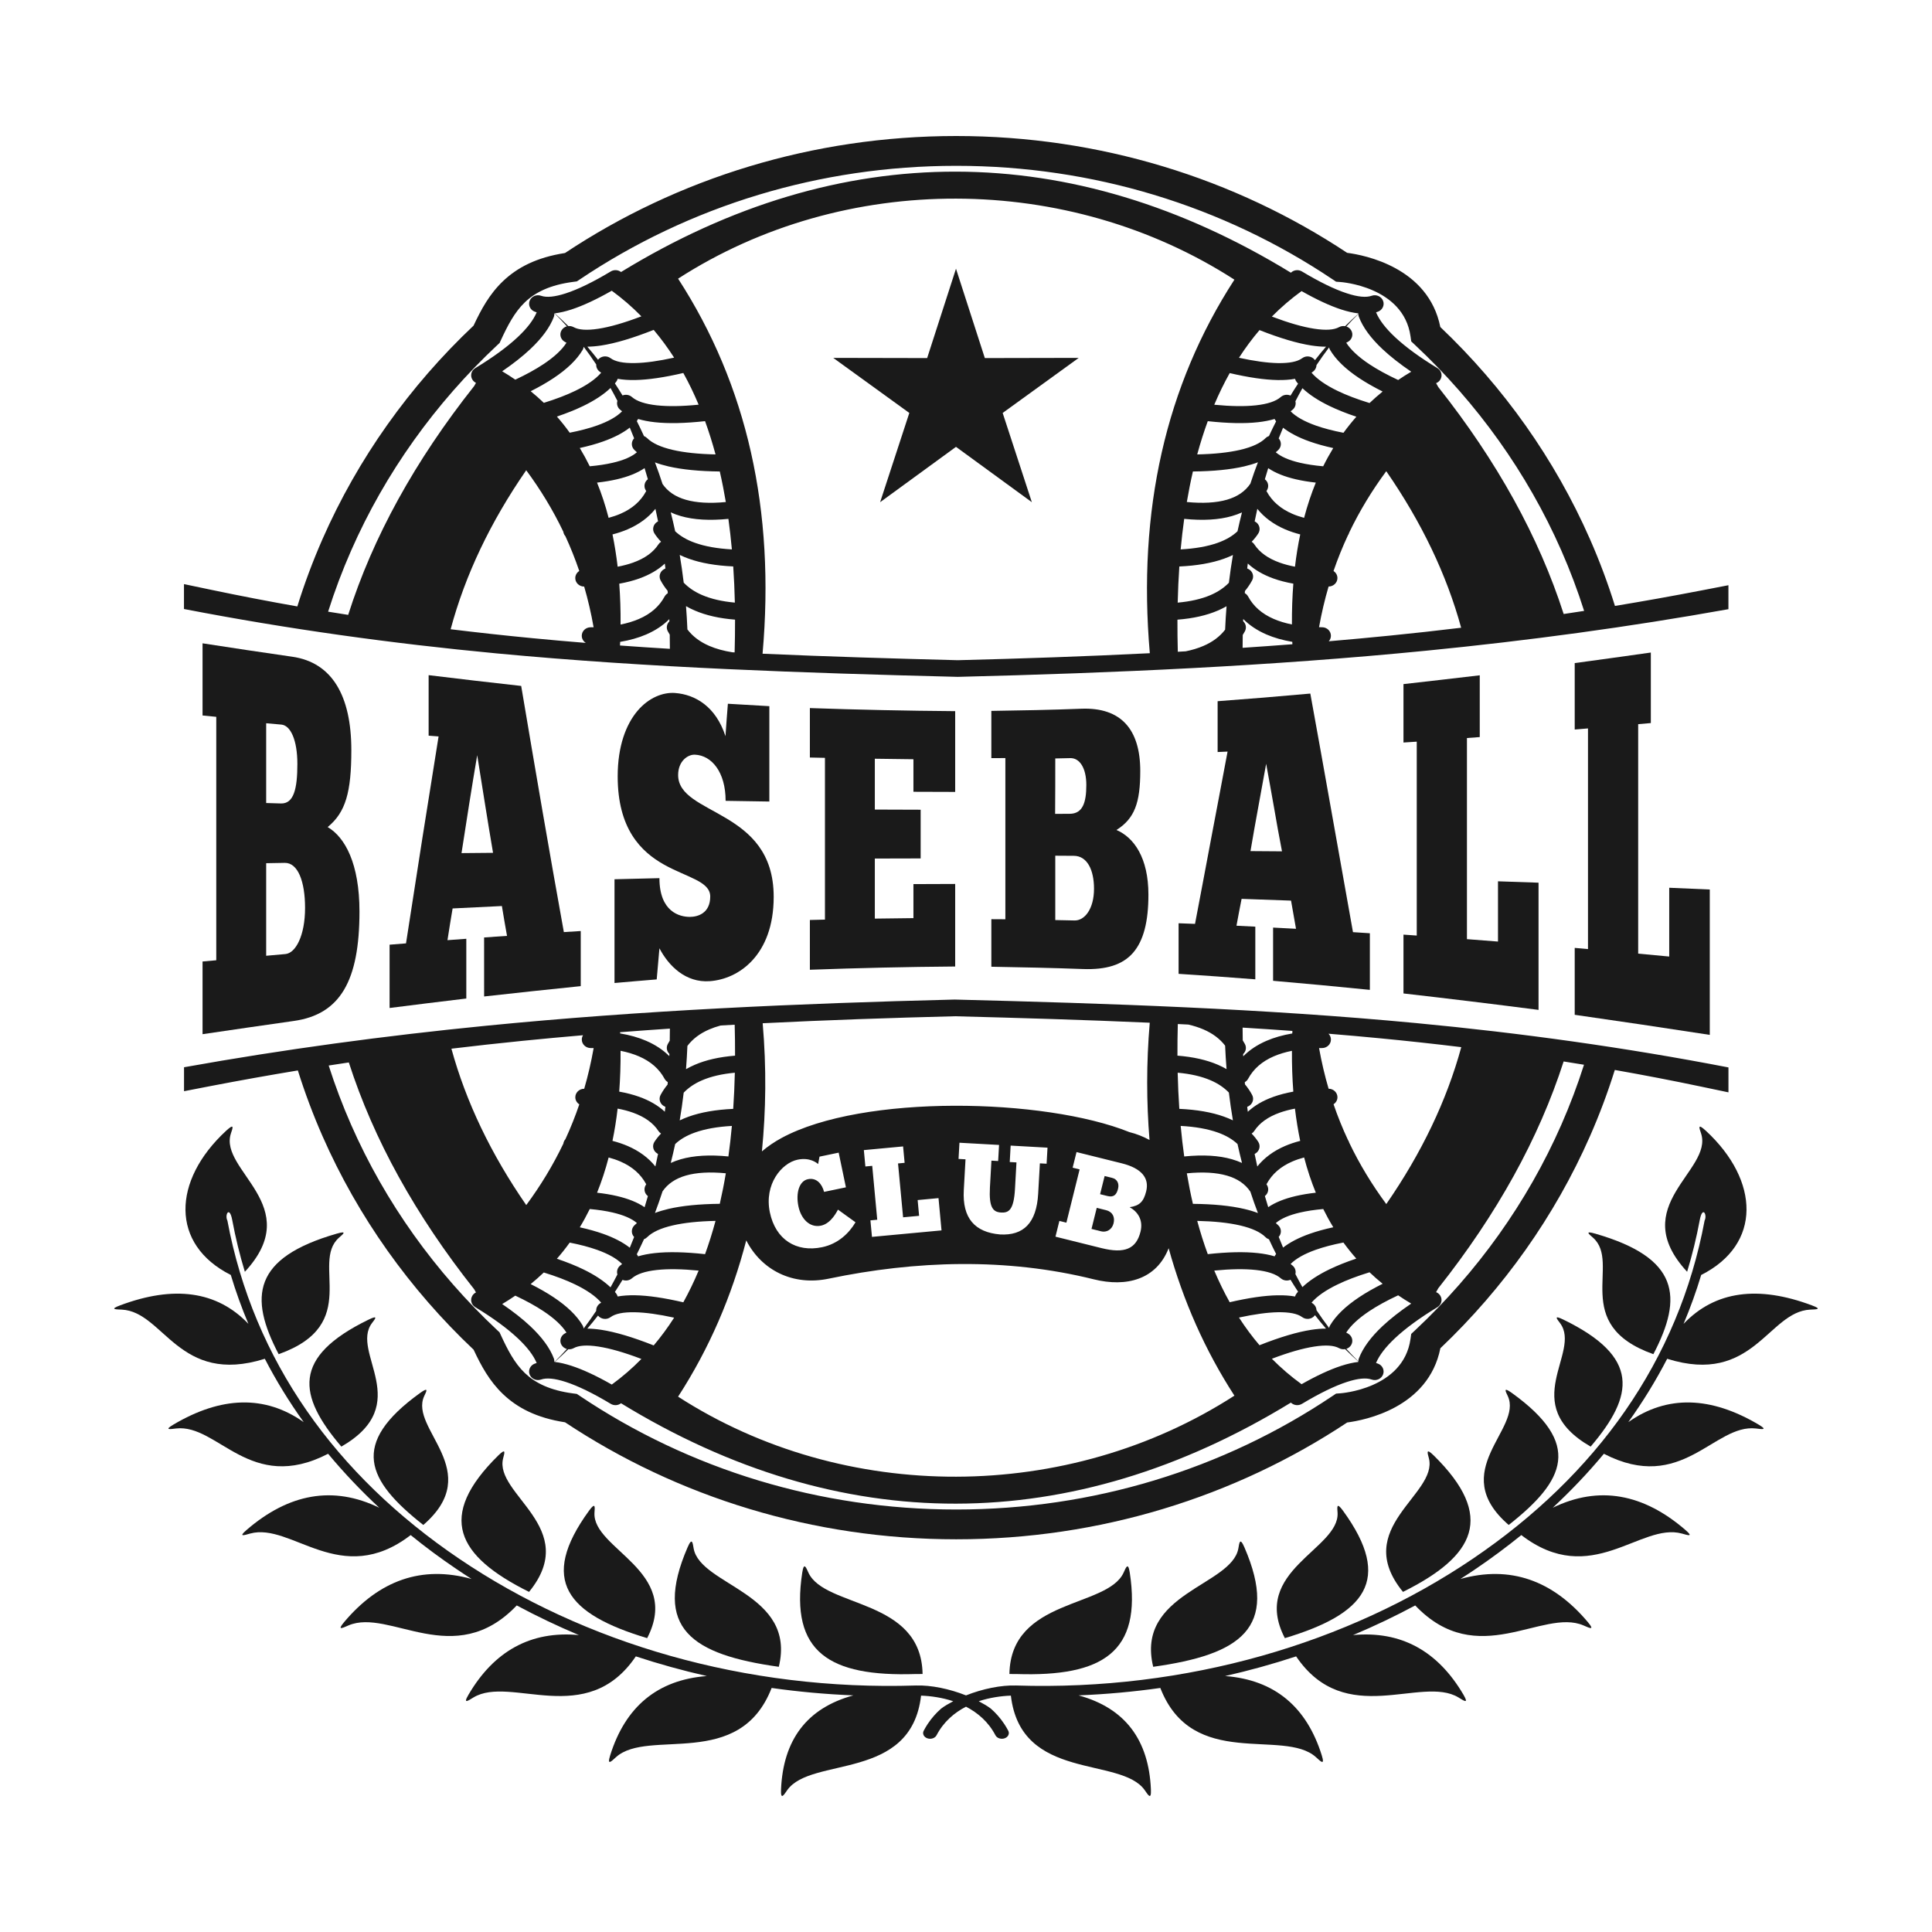
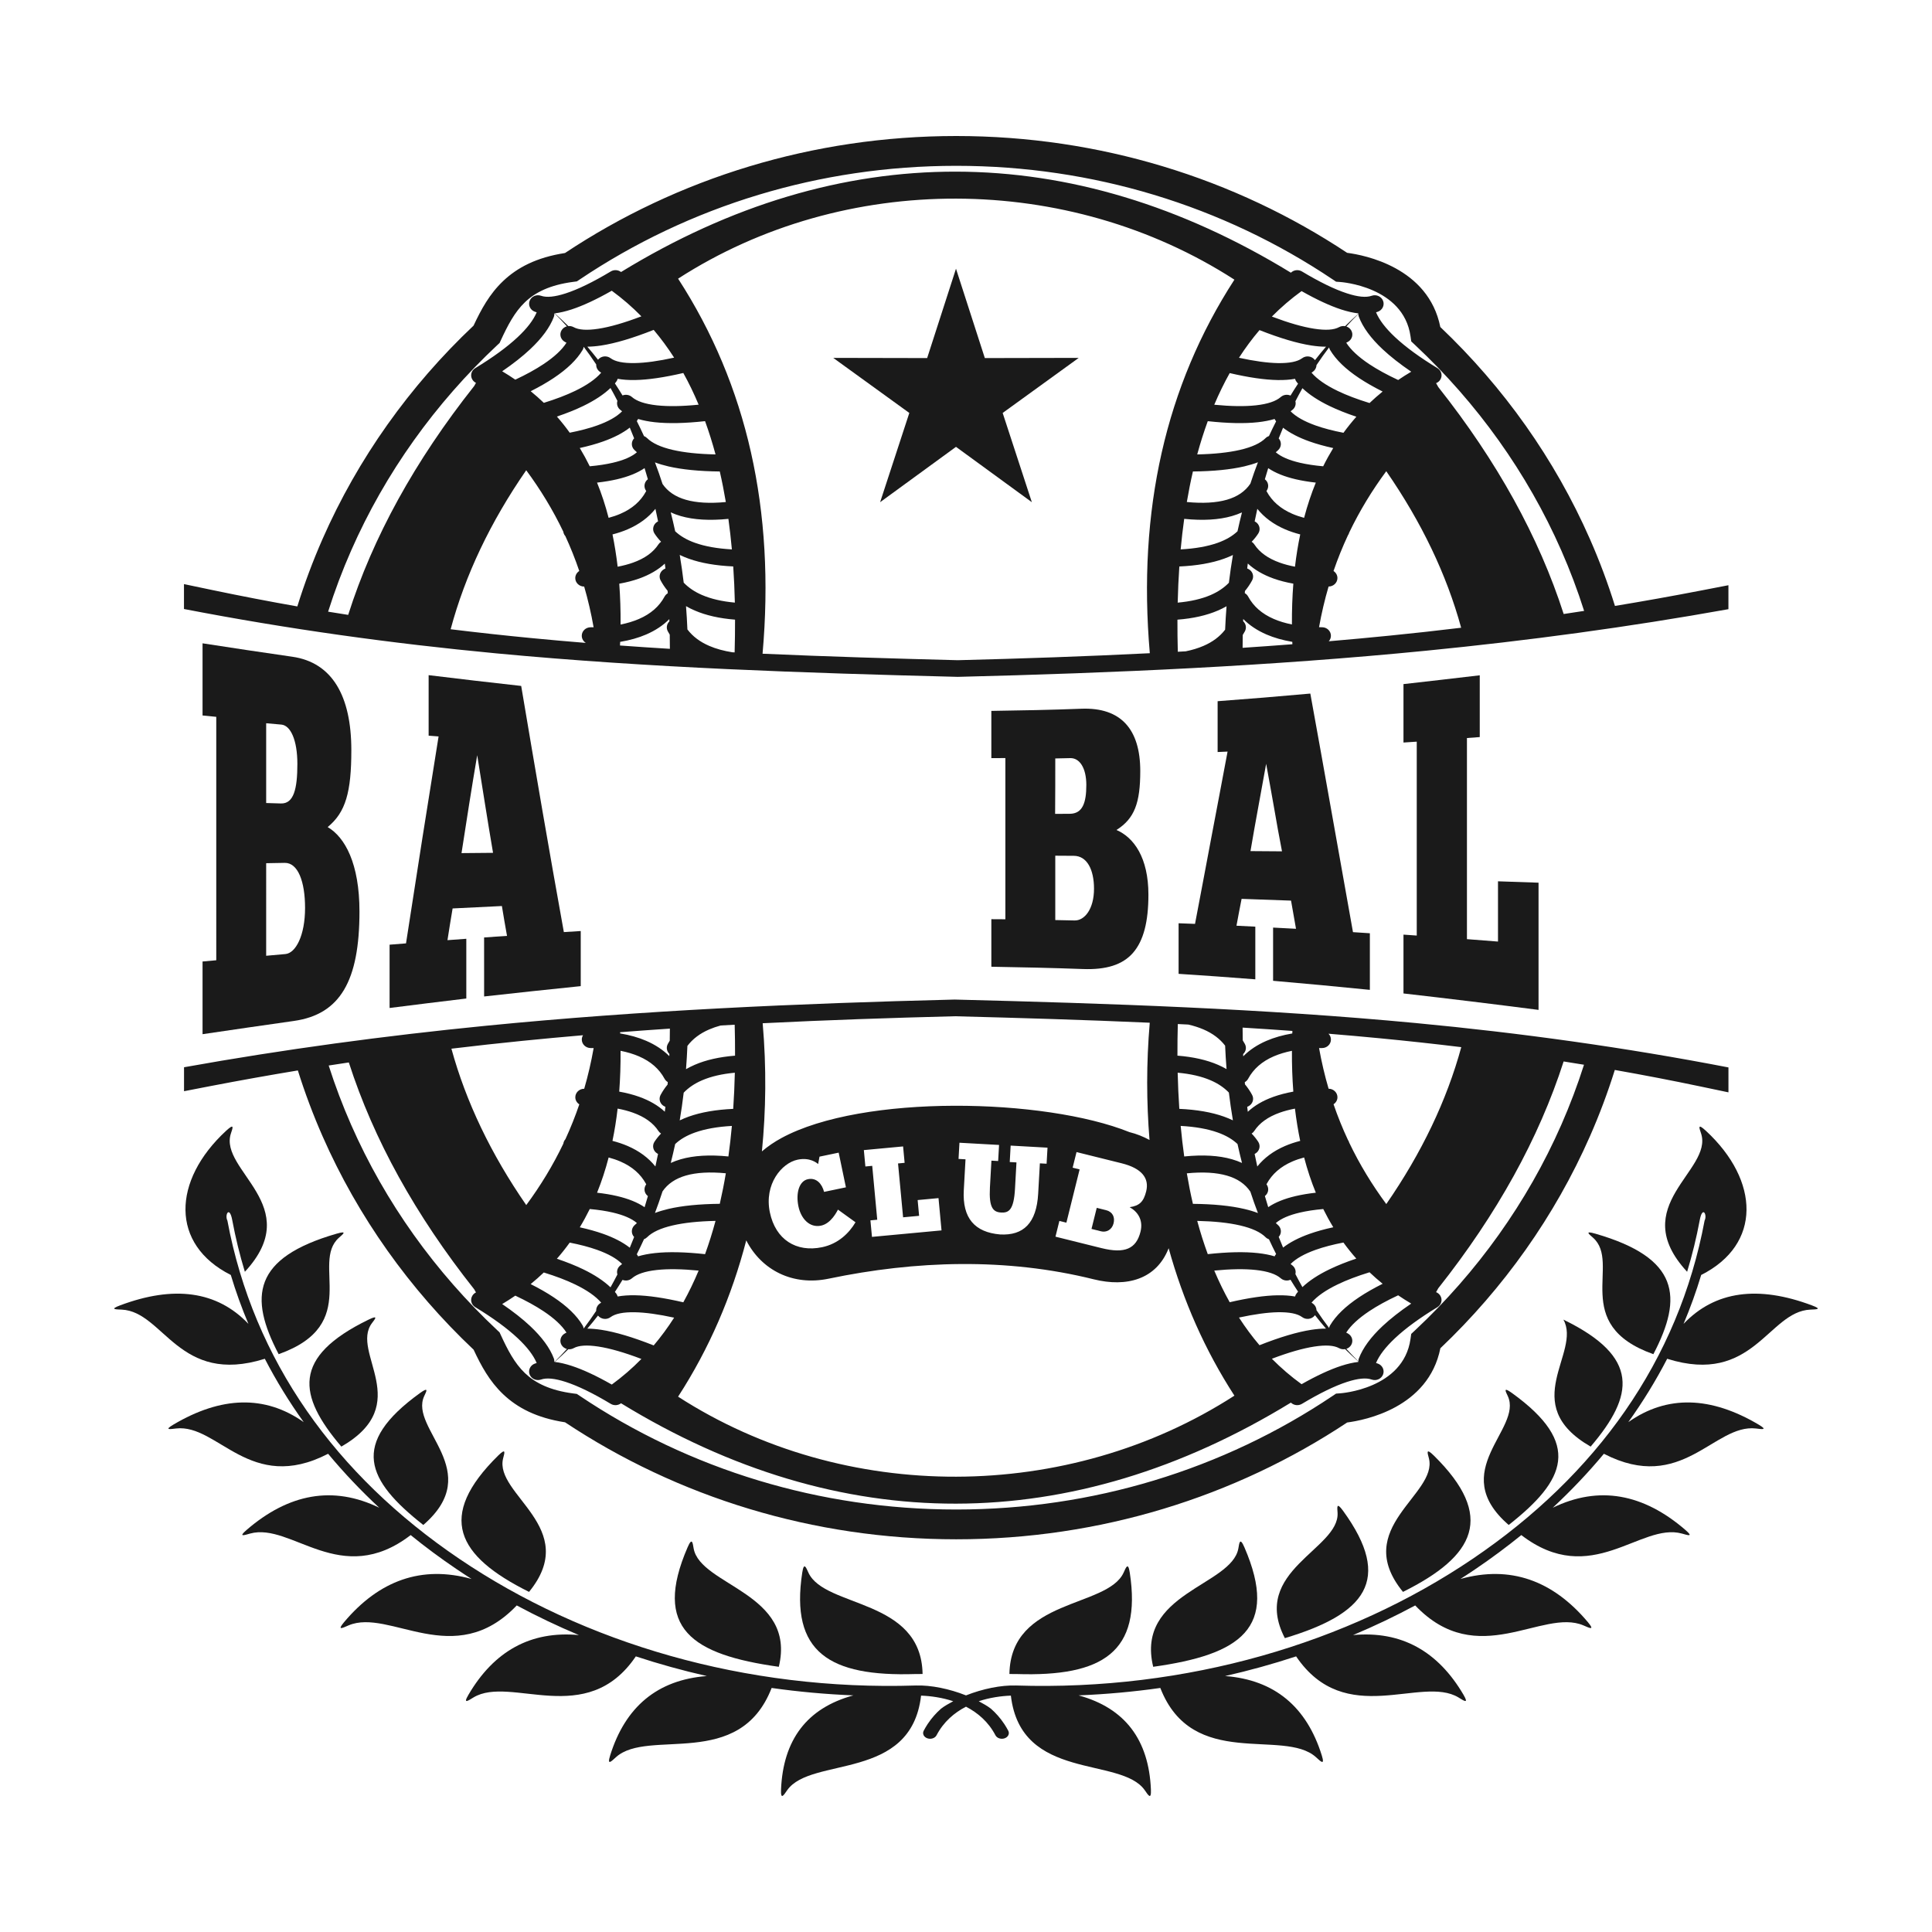
<svg xmlns="http://www.w3.org/2000/svg" version="1.1" x="0px" y="0px" viewBox="22.366 337.079 100 100" enable-background="new 22.366 337.079 100 100" xml:space="preserve">
  <g id="background">
    <g>
      <polygon fill-rule="evenodd" clip-rule="evenodd" fill="#1A1A1A" points="73.341,355.613 71.848,350.987 70.355,355.613     65.494,355.603 69.432,358.453 67.921,363.072 71.848,360.208 75.774,363.072 74.264,358.453 78.201,355.603   " />
      <path fill-rule="evenodd" clip-rule="evenodd" fill="#1A1A1A" d="M80.521,418.484c-0.851,1.833-5.839,1.312-5.908,5.241    c0.132-0.003,0.257-0.002,0.374,0.002c4.455,0.143,6.487-1.131,5.856-5.247C80.754,417.898,80.642,418.224,80.521,418.484z" />
-       <path fill-rule="evenodd" clip-rule="evenodd" fill="#1A1A1A" d="M104.698,411.955c2.261-2.652,2.567-4.639-1.411-6.573    c-0.541-0.263-0.325-0.024-0.17,0.186C104.245,407.086,100.879,409.756,104.698,411.955z" />
+       <path fill-rule="evenodd" clip-rule="evenodd" fill="#1A1A1A" d="M104.698,411.955c2.261-2.652,2.567-4.639-1.411-6.573    C104.245,407.086,100.879,409.756,104.698,411.955z" />
      <path fill-rule="evenodd" clip-rule="evenodd" fill="#1A1A1A" d="M100.456,416.011c2.945-2.317,3.809-4.205,0.171-6.828    c-0.487-0.352-0.325-0.075-0.216,0.161C101.196,411.049,97.221,413.212,100.456,416.011z" />
      <path fill-rule="evenodd" clip-rule="evenodd" fill="#1A1A1A" d="M104.946,400.935c-0.593-0.171-0.325,0.029-0.123,0.209    c1.474,1.313-1.213,4.488,3.121,6.027C109.498,404.202,109.28,402.186,104.946,400.935z" />
      <path fill-rule="evenodd" clip-rule="evenodd" fill="#1A1A1A" d="M86.463,417.228c-0.351,1.934-5.333,2.304-4.408,6.124    c4.496-0.628,6.54-1.984,4.721-6.185C86.537,416.615,86.513,416.952,86.463,417.228z" />
      <path fill-rule="evenodd" clip-rule="evenodd" fill="#1A1A1A" d="M88.87,421.869c4.13-1.241,5.635-2.987,3.009-6.596    c-0.352-0.484-0.297-0.162-0.281,0.106C91.71,417.263,87.062,418.379,88.87,421.869z" />
      <path fill-rule="evenodd" clip-rule="evenodd" fill="#1A1A1A" d="M116.15,404.645c-2.773-1.04-5.013-0.756-6.643,0.957    c0.348-0.825,0.653-1.669,0.912-2.531c3.143-1.583,3.031-4.885,0.245-7.461c-0.471-0.435-0.333-0.121-0.248,0.144    c0.621,1.923-3.895,3.73-0.725,7.152c0.264-0.87,0.483-1.761,0.653-2.673c0.143-0.769,0.403-0.277,0.251,0.024    c-1.35,7.242-5.61,13.178-12.002,17.505c-6.462,4.374-14.808,6.842-23.636,6.558c-0.78-0.025-1.735,0.173-2.591,0.512    c-0.857-0.34-1.812-0.537-2.592-0.512c-8.828,0.284-17.174-2.184-23.636-6.558c-6.392-4.327-10.652-10.263-12.002-17.505    c-0.152-0.301,0.108-0.793,0.251-0.024c0.17,0.911,0.388,1.803,0.653,2.673c3.17-3.422-1.345-5.229-0.725-7.152    c0.086-0.265,0.223-0.58-0.248-0.144c-2.786,2.576-2.898,5.878,0.245,7.461c0.259,0.861,0.563,1.705,0.912,2.531    c-1.631-1.713-3.87-1.997-6.643-0.957c-0.572,0.214-0.209,0.206,0.089,0.22c2.182,0.105,2.94,3.945,7.403,2.544    c0.588,1.136,1.261,2.23,2.012,3.279c-2.008-1.417-4.272-1.337-6.743,0.127c-0.51,0.302-0.156,0.235,0.14,0.202    c2.165-0.246,3.826,3.397,7.867,1.309c0.814,0.979,1.698,1.911,2.647,2.793c-2.39-1.161-4.688-0.734-6.872,1.154    c-0.447,0.386-0.104,0.263,0.189,0.182c2.143-0.589,4.684,2.863,8.309,0.079c0.755,0.614,1.544,1.199,2.363,1.753    c0.26,0.176,0.523,0.349,0.789,0.519c-2.578-0.717-4.778,0.068-6.601,2.237c-0.39,0.464-0.056,0.289,0.234,0.165    c2.123-0.904,5.471,2.365,8.705-1.032c1.037,0.557,2.111,1.069,3.217,1.534c-2.496-0.233-4.396,0.832-5.719,3.094    c-0.298,0.508,0,0.293,0.263,0.134c1.926-1.163,5.853,1.64,8.403-2.126c1.197,0.394,2.423,0.734,3.675,1.018    c-2.567,0.198-4.22,1.599-5.003,4.106c-0.177,0.568,0.072,0.298,0.302,0.092c1.679-1.509,6.39,0.704,8.055-3.581    c1.388,0.197,2.801,0.326,4.231,0.384c-2.41,0.656-3.636,2.308-3.744,4.87c-0.025,0.585,0.149,0.279,0.319,0.037    c1.243-1.767,6.412-0.437,6.929-4.894c0.497,0.018,1.084,0.098,1.664,0.29c-0.222,0.121-0.447,0.242-0.631,0.386    c-0.251,0.221-0.482,0.479-0.681,0.777c-0.008,0.017-0.019,0.032-0.03,0.046c-0.066,0.102-0.129,0.209-0.187,0.321    c-0.079,0.15,0.006,0.325,0.19,0.389c0.183,0.064,0.396-0.005,0.475-0.156c0.368-0.702,0.921-1.169,1.525-1.481    c0.605,0.313,1.158,0.78,1.525,1.481c0.079,0.15,0.291,0.22,0.474,0.156c0.183-0.064,0.268-0.238,0.19-0.389    c-0.059-0.112-0.121-0.219-0.187-0.321c-0.012-0.014-0.022-0.03-0.031-0.046c-0.199-0.298-0.429-0.556-0.681-0.777    c-0.184-0.144-0.408-0.265-0.63-0.386c0.579-0.192,1.167-0.272,1.663-0.29c0.518,4.456,5.686,3.127,6.929,4.894    c0.17,0.242,0.343,0.548,0.319-0.037c-0.108-2.562-1.334-4.214-3.744-4.87c1.43-0.058,2.842-0.187,4.231-0.384    c1.665,4.284,6.376,2.071,8.055,3.581c0.229,0.206,0.479,0.475,0.302-0.092c-0.783-2.507-2.436-3.909-5.003-4.106    c1.251-0.284,2.478-0.624,3.675-1.018c2.551,3.766,6.478,0.963,8.403,2.126c0.263,0.159,0.56,0.374,0.263-0.134    c-1.324-2.262-3.224-3.327-5.719-3.094c1.106-0.465,2.18-0.977,3.217-1.534c3.234,3.397,6.582,0.128,8.705,1.032    c0.29,0.124,0.624,0.298,0.235-0.165c-1.823-2.169-4.023-2.954-6.6-2.237c0.266-0.17,0.529-0.343,0.789-0.519    c0.819-0.555,1.607-1.14,2.363-1.753c3.626,2.785,6.166-0.668,8.309-0.079c0.292,0.08,0.636,0.203,0.189-0.182    c-2.184-1.888-4.482-2.315-6.871-1.154c0.948-0.883,1.833-1.815,2.647-2.793c4.042,2.089,5.703-1.555,7.867-1.309    c0.296,0.034,0.65,0.1,0.14-0.202c-2.471-1.464-4.734-1.544-6.743-0.127c0.751-1.049,1.424-2.144,2.012-3.279    c4.462,1.4,5.221-2.439,7.402-2.544C116.36,404.85,116.723,404.859,116.15,404.645z" />
      <path fill-rule="evenodd" clip-rule="evenodd" fill="#1A1A1A" d="M94.984,419.475c3.738-1.859,4.799-3.901,1.6-7.054    c-0.44-0.433-0.325-0.122-0.258,0.14C96.802,414.437,92.274,416.155,94.984,419.475z" />
      <path fill-rule="evenodd" clip-rule="evenodd" fill="#1A1A1A" d="M58.269,417.228c-0.05-0.276-0.074-0.613-0.313-0.061    c-1.819,4.201,0.225,5.557,4.721,6.185C63.602,419.532,58.62,419.162,58.269,417.228z" />
-       <path fill-rule="evenodd" clip-rule="evenodd" fill="#1A1A1A" d="M52.854,415.273c-2.626,3.609-1.122,5.356,3.009,6.596    c1.807-3.491-2.841-4.607-2.727-6.491C53.152,415.111,53.206,414.789,52.854,415.273z" />
      <path fill-rule="evenodd" clip-rule="evenodd" fill="#1A1A1A" d="M48.149,412.421c-3.199,3.153-2.138,5.195,1.6,7.054    c2.71-3.32-1.818-5.038-1.341-6.914C48.473,412.299,48.588,411.988,48.149,412.421z" />
      <path fill-rule="evenodd" clip-rule="evenodd" fill="#1A1A1A" d="M39.787,400.935c-4.334,1.251-4.553,3.268-2.998,6.236    c4.334-1.539,1.646-4.714,3.12-6.027C40.112,400.963,40.38,400.763,39.787,400.935z" />
      <path fill-rule="evenodd" clip-rule="evenodd" fill="#1A1A1A" d="M41.615,405.568c0.155-0.209,0.371-0.449-0.17-0.186    c-3.977,1.934-3.671,3.921-1.411,6.573C43.853,409.756,40.487,407.086,41.615,405.568z" />
      <path fill-rule="evenodd" clip-rule="evenodd" fill="#1A1A1A" d="M64.212,418.484c-0.121-0.261-0.233-0.586-0.322-0.004    c-0.631,4.116,1.4,5.39,5.855,5.247c0.118-0.004,0.243-0.005,0.374-0.002C70.051,419.797,65.062,420.317,64.212,418.484z" />
      <path fill-rule="evenodd" clip-rule="evenodd" fill="#1A1A1A" d="M44.276,416.011c3.236-2.799-0.74-4.962,0.045-6.667    c0.109-0.237,0.272-0.513-0.216-0.161C40.467,411.806,41.331,413.695,44.276,416.011z" />
      <path fill-rule="evenodd" clip-rule="evenodd" fill="#1A1A1A" d="M71.942,372.113c8.099-0.199,16.196-0.559,24.259-1.355    c5.238-0.517,10.45-1.219,15.628-2.148v-1.24l-1.402,0.271c-1.486,0.288-2.977,0.554-4.471,0.801    c-0.368-1.181-0.8-2.335-1.295-3.459c-1.821-4.143-4.469-7.866-7.744-10.977c-0.618-3.083-3.916-3.723-4.824-3.841    c-2.895-1.92-6.102-3.441-9.535-4.476c-3.379-1.02-6.973-1.57-10.699-1.57c-3.726,0-7.32,0.55-10.699,1.57    c-3.438,1.037-6.65,2.561-9.549,4.486c-1.48,0.228-2.471,0.755-3.205,1.453c-0.71,0.676-1.137,1.472-1.528,2.305    c-3.31,3.126-5.985,6.875-7.82,11.051c-0.497,1.132-0.933,2.295-1.302,3.484c-1.483-0.262-2.962-0.547-4.436-0.856l-1.431-0.3    v1.289c5.356,1.036,10.746,1.784,16.185,2.298C56.007,371.647,63.979,371.912,71.942,372.113z M53.269,362.059    c0.375-0.042,0.718-0.1,1.026-0.171c0.591-0.137,1.068-0.33,1.434-0.579c0.059,0.19,0.116,0.382,0.171,0.575    c-0.175,0.131-0.229,0.369-0.117,0.561l0.031,0.051l-0.011,0.019c-0.276,0.51-0.718,0.897-1.328,1.159    c-0.187,0.081-0.39,0.15-0.607,0.208C53.703,363.243,53.503,362.635,53.269,362.059z M57.184,360.365    c-0.619-0.144-1.06-0.347-1.324-0.61c-0.047-0.046-0.102-0.081-0.161-0.104c-0.12-0.263-0.244-0.523-0.373-0.778    c0.028-0.033,0.05-0.07,0.067-0.108c0.257,0.076,0.545,0.133,0.866,0.168c0.699,0.077,1.567,0.058,2.601-0.055    c0.2,0.55,0.38,1.124,0.542,1.722C58.516,360.581,57.776,360.503,57.184,360.365z M59.622,361.483    c0.117,0.51,0.221,1.037,0.313,1.581c-0.83,0.08-1.52,0.041-2.072-0.118c-0.536-0.154-0.937-0.426-1.204-0.816    c-0.122-0.379-0.253-0.752-0.392-1.118c0.213,0.08,0.446,0.149,0.701,0.209C57.677,361.384,58.561,361.472,59.622,361.483z     M56.364,358.059c-0.607-0.067-1.037-0.21-1.29-0.431c-0.136-0.119-0.327-0.144-0.487-0.081c-0.128-0.211-0.259-0.42-0.394-0.625    c0.021-0.024,0.041-0.048,0.061-0.073c0.04-0.05,0.067-0.106,0.082-0.163c0.267,0.048,0.568,0.069,0.904,0.063    c0.675-0.012,1.506-0.134,2.494-0.364c0.288,0.518,0.552,1.065,0.793,1.64C57.663,358.112,56.942,358.122,56.364,358.059z     M55.225,355.871c-0.597,0.011-1.016-0.073-1.257-0.253c-0.201-0.149-0.49-0.115-0.646,0.077l-0.003,0.004    c-0.179-0.23-0.364-0.456-0.553-0.676c0.221-0.002,0.46-0.022,0.717-0.061c0.733-0.112,1.634-0.38,2.703-0.803l0.014-0.006    c0.378,0.448,0.731,0.927,1.058,1.437C56.452,355.768,55.774,355.862,55.225,355.871z M53.339,354.095    c-0.59,0.091-1.018,0.063-1.281-0.082c-0.087-0.048-0.184-0.065-0.277-0.056c-0.227-0.226-0.46-0.445-0.698-0.659    c0.263-0.032,0.549-0.099,0.858-0.199c0.594-0.193,1.29-0.517,2.09-0.972c0.546,0.399,1.057,0.84,1.533,1.326    C54.681,353.789,53.94,354.003,53.339,354.095z M51.708,353.971c-0.113,0.029-0.213,0.1-0.276,0.204    c-0.126,0.21-0.05,0.478,0.17,0.599c0.027,0.015,0.056,0.03,0.085,0.044c-0.235,0.368-0.633,0.739-1.196,1.112    c-0.404,0.269-0.889,0.535-1.453,0.8c-0.22-0.151-0.446-0.296-0.679-0.434c0.569-0.389,1.05-0.768,1.444-1.137    c0.614-0.576,1.024-1.135,1.23-1.678c0.023-0.06,0.031-0.121,0.026-0.18l0.011-0.001C51.288,353.517,51.501,353.74,51.708,353.971    z M51.013,356.653c0.708-0.47,1.211-0.956,1.508-1.459c0.031-0.053,0.05-0.108,0.057-0.165c0.224,0.296,0.44,0.601,0.648,0.914    c-0.007,0.139,0.054,0.279,0.177,0.371c0.026,0.019,0.052,0.038,0.08,0.056c-0.285,0.331-0.734,0.644-1.346,0.94    c-0.455,0.22-0.996,0.426-1.622,0.62c-0.218-0.209-0.445-0.409-0.68-0.601C50.278,357.105,50.671,356.881,51.013,356.653z     M52.55,358.095c0.589-0.285,1.062-0.596,1.416-0.934c0.122,0.219,0.242,0.441,0.357,0.667c-0.048,0.157-0.003,0.333,0.132,0.451    c0.035,0.031,0.072,0.06,0.111,0.089c-0.277,0.281-0.711,0.526-1.301,0.736c-0.404,0.143-0.874,0.267-1.41,0.372    c-0.209-0.29-0.43-0.569-0.664-0.836C51.7,358.468,52.153,358.287,52.55,358.095z M53.581,359.93    c0.567-0.201,1.028-0.44,1.383-0.718c0.077,0.183,0.151,0.368,0.224,0.554c-0.16,0.17-0.158,0.432,0.01,0.599    c0.043,0.042,0.087,0.084,0.134,0.123c-0.269,0.232-0.686,0.413-1.253,0.544c-0.346,0.081-0.742,0.141-1.188,0.181    c-0.16-0.326-0.332-0.641-0.516-0.946C52.824,360.169,53.225,360.057,53.581,359.93z M54.069,364.741    c0.282-0.072,0.543-0.16,0.786-0.265c0.597-0.258,1.075-0.611,1.436-1.06c0.047,0.215,0.093,0.431,0.137,0.65    c-0.013,0.007-0.026,0.013-0.039,0.021c-0.215,0.128-0.281,0.4-0.147,0.606c0.1,0.152,0.214,0.294,0.342,0.427    c-0.054,0.034-0.101,0.079-0.137,0.135c-0.27,0.414-0.71,0.73-1.316,0.946c-0.24,0.085-0.505,0.156-0.795,0.211    C54.267,365.835,54.179,365.278,54.069,364.741z M55.449,367.024c0.537-0.192,0.98-0.449,1.328-0.773    c0.01,0.085,0.021,0.17,0.031,0.255c-0.017,0.007-0.035,0.014-0.051,0.022c-0.225,0.111-0.314,0.377-0.198,0.592    c0.104,0.193,0.225,0.372,0.362,0.538l0.01,0.127c-0.069,0.041-0.127,0.099-0.167,0.173c-0.275,0.51-0.718,0.897-1.327,1.159    c-0.282,0.122-0.599,0.218-0.95,0.288c0.006-0.73-0.018-1.435-0.068-2.114C54.794,367.224,55.138,367.135,55.449,367.024z     M54.457,370.49l0.008-0.188c0.503-0.084,0.952-0.211,1.349-0.383c0.473-0.204,0.871-0.468,1.195-0.793l0.004,0.115    c-0.136,0.132-0.176,0.338-0.082,0.512c0.032,0.059,0.065,0.118,0.101,0.174c0.005,0.243,0.007,0.489,0.007,0.735    C56.178,370.61,55.317,370.553,54.457,370.49z M57.084,363.6c0.161,0.074,0.333,0.136,0.516,0.19    c0.675,0.195,1.498,0.243,2.468,0.146c0.071,0.513,0.131,1.04,0.18,1.58c-0.755-0.042-1.392-0.156-1.91-0.341    c-0.424-0.151-0.765-0.351-1.025-0.598C57.242,364.247,57.166,363.921,57.084,363.6z M57.549,365.802    c0.147,0.071,0.304,0.137,0.469,0.196c0.632,0.226,1.399,0.359,2.3,0.4c0.041,0.608,0.07,1.231,0.084,1.872    c-0.662-0.06-1.229-0.191-1.698-0.393c-0.382-0.164-0.698-0.378-0.949-0.64C57.696,366.751,57.628,366.273,57.549,365.802z     M60.39,370.847l-0.112-0.005c-0.454-0.071-0.855-0.182-1.202-0.332c-0.48-0.207-0.857-0.491-1.13-0.852    c-0.017-0.406-0.041-0.807-0.072-1.204c0.143,0.082,0.293,0.157,0.452,0.225c0.582,0.252,1.277,0.409,2.086,0.473    C60.413,369.706,60.406,370.271,60.39,370.847z M71.937,371.251c-3.367-0.087-6.736-0.186-10.101-0.336    c0.656-7.428-0.801-13.899-4.372-19.413c8.621-5.559,20.179-5.504,28.795,0.052c-3.559,5.494-5.019,11.939-4.379,19.335    C78.567,371.055,75.252,371.168,71.937,371.251z M86.549,360.365c-0.592,0.137-1.33,0.216-2.215,0.235    c0.163-0.598,0.345-1.171,0.546-1.721c1.031,0.112,1.896,0.131,2.594,0.054c0.321-0.035,0.61-0.092,0.866-0.168    c0.019,0.041,0.043,0.08,0.075,0.117l0.003,0.003c-0.128,0.25-0.251,0.505-0.37,0.762c-0.064,0.022-0.125,0.058-0.175,0.108    C87.609,360.018,87.168,360.221,86.549,360.365z M87.476,361.007c-0.138,0.362-0.269,0.731-0.391,1.106    c-0.267,0.398-0.672,0.676-1.215,0.832c-0.552,0.159-1.244,0.198-2.074,0.118c0.092-0.543,0.197-1.07,0.315-1.58    c1.061-0.011,1.946-0.099,2.654-0.263C87.024,361.159,87.261,361.089,87.476,361.007z M88.535,360.365    c0.167-0.165,0.17-0.423,0.016-0.593c0.073-0.187,0.149-0.371,0.226-0.554c0.354,0.275,0.812,0.513,1.375,0.712    c0.361,0.128,0.768,0.242,1.222,0.341c-0.185,0.304-0.359,0.618-0.52,0.943c-0.451-0.04-0.852-0.101-1.202-0.182    c-0.566-0.132-0.984-0.313-1.253-0.544C88.448,360.449,88.493,360.408,88.535,360.365z M90.469,359.104    c-0.59-0.21-1.024-0.455-1.301-0.736c0.039-0.029,0.075-0.058,0.111-0.089c0.129-0.112,0.176-0.279,0.137-0.431    c0.117-0.229,0.239-0.454,0.363-0.676c0.354,0.334,0.822,0.642,1.405,0.923c0.404,0.195,0.866,0.379,1.387,0.554    c-0.235,0.266-0.457,0.543-0.667,0.831C91.357,359.375,90.879,359.249,90.469,359.104z M91.597,357.31    c-0.612-0.296-1.06-0.609-1.345-0.939l0.001-0.003c0.027-0.017,0.052-0.036,0.077-0.054c0.114-0.085,0.174-0.21,0.178-0.337    c0.209-0.315,0.426-0.62,0.652-0.917c0.009,0.046,0.026,0.091,0.052,0.134c0.298,0.503,0.8,0.989,1.508,1.459    c0.351,0.233,0.755,0.463,1.211,0.692c-0.235,0.191-0.461,0.389-0.678,0.595C92.612,357.743,92.06,357.534,91.597,357.31z     M93.242,355.93c-0.561-0.373-0.96-0.744-1.195-1.112c0.029-0.014,0.058-0.028,0.086-0.044c0.22-0.121,0.296-0.389,0.169-0.599    c-0.057-0.095-0.146-0.163-0.248-0.196c0.201-0.223,0.408-0.439,0.62-0.649c0,0.05,0.009,0.101,0.028,0.15    c0.206,0.543,0.616,1.103,1.23,1.678c0.402,0.376,0.895,0.763,1.479,1.161c-0.232,0.136-0.457,0.279-0.676,0.429    C94.153,356.477,93.656,356.204,93.242,355.93z M92.673,353.318c-0.234,0.209-0.462,0.423-0.684,0.644    c-0.104-0.019-0.215-0.004-0.314,0.05c-0.263,0.145-0.69,0.173-1.281,0.082c-0.594-0.09-1.326-0.301-2.196-0.63    c0.477-0.482,0.99-0.921,1.537-1.318c0.785,0.445,1.471,0.762,2.056,0.953c0.318,0.103,0.612,0.17,0.883,0.201L92.673,353.318z     M90.25,354.963c0.27,0.041,0.52,0.062,0.75,0.061c-0.196,0.227-0.386,0.459-0.571,0.696c-0.005-0.008-0.012-0.016-0.018-0.023    c-0.156-0.192-0.445-0.227-0.645-0.077c-0.242,0.179-0.661,0.263-1.257,0.253c-0.545-0.01-1.216-0.102-2.014-0.276    c0.329-0.509,0.682-0.986,1.062-1.432C88.622,354.585,89.519,354.851,90.25,354.963z M88.494,356.75    c0.336,0.006,0.637-0.015,0.904-0.063c0.014,0.058,0.041,0.113,0.082,0.163c0.024,0.029,0.048,0.059,0.073,0.088    c-0.134,0.202-0.264,0.408-0.391,0.616c-0.162-0.073-0.362-0.049-0.503,0.074c-0.252,0.221-0.682,0.364-1.289,0.431    c-0.576,0.063-1.294,0.053-2.154-0.031c0.243-0.575,0.51-1.121,0.799-1.638C86.996,356.618,87.823,356.738,88.494,356.75z     M85.778,369.671c-0.272,0.355-0.646,0.635-1.12,0.839c-0.273,0.118-0.58,0.212-0.919,0.281l-0.41,0.023    c-0.015-0.565-0.021-1.118-0.019-1.661c0.814-0.063,1.513-0.221,2.098-0.474c0.156-0.067,0.304-0.141,0.444-0.221    C85.82,368.857,85.796,369.262,85.778,369.671z M85.973,367.243c-0.25,0.259-0.564,0.47-0.942,0.634    c-0.472,0.203-1.041,0.334-1.708,0.394c0.015-0.64,0.044-1.264,0.085-1.871c0.904-0.041,1.674-0.175,2.308-0.401    c0.164-0.059,0.319-0.123,0.466-0.194C86.101,366.275,86.032,366.756,85.973,367.243z M86.419,364.578    c-0.259,0.247-0.601,0.446-1.024,0.597c-0.521,0.186-1.16,0.299-1.918,0.341c0.05-0.541,0.111-1.068,0.183-1.581    c0.972,0.098,1.796,0.05,2.472-0.145c0.184-0.053,0.357-0.117,0.519-0.19C86.569,363.921,86.491,364.247,86.419,364.578z     M86.683,370.61c0.001-0.223,0.003-0.444,0.007-0.665c0.039-0.062,0.077-0.126,0.112-0.191c0.096-0.178,0.053-0.389-0.091-0.52    l0.004-0.116c0.326,0.329,0.728,0.596,1.204,0.802c0.394,0.17,0.839,0.297,1.336,0.381l0.005,0.124    C88.401,370.491,87.542,370.553,86.683,370.61z M89.236,369.401c-0.347-0.069-0.66-0.164-0.939-0.285    c-0.609-0.262-1.051-0.649-1.327-1.159c-0.041-0.077-0.102-0.136-0.174-0.177l0.009-0.113c0.141-0.168,0.264-0.351,0.37-0.547    c0.117-0.216,0.028-0.481-0.198-0.592c-0.018-0.009-0.037-0.017-0.056-0.024c0.01-0.086,0.02-0.172,0.031-0.258    c0.349,0.326,0.793,0.585,1.333,0.778c0.309,0.11,0.65,0.199,1.024,0.265C89.256,367.967,89.231,368.671,89.236,369.401z     M89.394,366.411c-0.288-0.055-0.551-0.125-0.789-0.21c-0.607-0.217-1.046-0.532-1.316-0.946    c-0.036-0.055-0.084-0.101-0.137-0.135c0.129-0.132,0.243-0.274,0.342-0.427c0.134-0.206,0.068-0.478-0.147-0.606    c-0.013-0.008-0.027-0.015-0.04-0.021c0.044-0.219,0.09-0.435,0.138-0.65c0.36,0.449,0.839,0.802,1.436,1.06    c0.242,0.104,0.504,0.192,0.785,0.264C89.552,365.278,89.462,365.834,89.394,366.411z M89.866,363.882    c-0.219-0.058-0.422-0.127-0.609-0.208c-0.609-0.263-1.051-0.649-1.328-1.159c-0.003-0.006-0.007-0.012-0.011-0.019    c0.01-0.017,0.021-0.034,0.031-0.051c0.111-0.191,0.059-0.427-0.114-0.559c0.056-0.193,0.113-0.385,0.173-0.575    c0.365,0.247,0.842,0.44,1.429,0.576c0.311,0.072,0.656,0.13,1.035,0.172C90.237,362.636,90.034,363.243,89.866,363.882z     M94.305,369.978c-1.053,0.106-2.107,0.203-3.162,0.293c0.069-0.076,0.111-0.176,0.111-0.285c0.001-0.242-0.203-0.44-0.457-0.441    c-0.053,0-0.106-0.001-0.158-0.002c0.13-0.727,0.295-1.428,0.494-2.105c0.252-0.001,0.457-0.196,0.458-0.438    c0-0.152-0.08-0.286-0.202-0.366c0.218-0.635,0.466-1.248,0.744-1.844c0.032-0.043,0.054-0.093,0.068-0.146    c0.536-1.12,1.178-2.174,1.918-3.176c1.829,2.645,3.121,5.346,3.876,8.102C96.766,369.72,95.536,369.855,94.305,369.978z     M39.349,368.739c0.341-1.078,0.738-2.132,1.19-3.159c1.767-4.022,4.36-7.635,7.576-10.647l0.109-0.101l0.065-0.14    c0.344-0.743,0.702-1.449,1.252-1.974c0.534-0.509,1.294-0.891,2.486-1.048l0.197-0.026l0.159-0.106    c2.805-1.884,5.921-3.372,9.258-4.379c3.223-0.973,6.656-1.497,10.22-1.497c3.564,0,6.998,0.524,10.221,1.497    c3.337,1.007,6.453,2.496,9.258,4.379l0.182,0.122l0.221,0.016c0.009,0.001,3.263,0.218,3.631,2.808l0.038,0.266l0.195,0.183    c3.216,3.012,5.809,6.625,7.576,10.647c0.446,1.014,0.839,2.055,1.177,3.119c-0.352,0.055-0.705,0.108-1.058,0.161    c-1.282-3.986-3.445-7.902-6.491-11.748l-0.113-0.201c0.084-0.033,0.159-0.091,0.211-0.17c0.136-0.205,0.073-0.476-0.14-0.607    c-0.92-0.56-1.651-1.095-2.194-1.603c-0.489-0.458-0.818-0.887-0.985-1.287c0.031-0.009,0.061-0.018,0.091-0.029    c0.238-0.084,0.361-0.337,0.273-0.565c-0.087-0.228-0.352-0.346-0.59-0.262c-0.286,0.101-0.712,0.06-1.277-0.124    c-0.639-0.206-1.416-0.585-2.333-1.135c-0.187-0.111-0.423-0.08-0.571,0.065c-11.356-6.946-23.311-6.991-34.672-0.035    c-0.148-0.115-0.361-0.132-0.531-0.03c-0.917,0.55-1.694,0.928-2.333,1.135c-0.566,0.183-0.991,0.225-1.277,0.124    c-0.239-0.084-0.503,0.034-0.59,0.262c-0.087,0.229,0.036,0.482,0.274,0.565c0.03,0.011,0.06,0.02,0.091,0.029    c-0.167,0.4-0.496,0.829-0.985,1.287c-0.543,0.509-1.274,1.043-2.194,1.603c-0.214,0.131-0.277,0.402-0.141,0.607    c0.046,0.069,0.108,0.121,0.178,0.155l-0.092,0.163c-3.071,3.878-5.245,7.826-6.523,11.846    C40.042,368.852,39.695,368.796,39.349,368.739z M49.603,361.419c0.741,1.003,1.383,2.058,1.92,3.181    c0.012,0.087,0.05,0.166,0.107,0.23c0.268,0.582,0.508,1.183,0.719,1.803c-0.125,0.079-0.207,0.215-0.207,0.369    c0.001,0.243,0.207,0.438,0.46,0.438h0.001c0.197,0.677,0.36,1.378,0.488,2.105c-0.051,0.001-0.103,0.002-0.156,0.002    c-0.253,0.001-0.458,0.198-0.457,0.441c0.001,0.154,0.085,0.29,0.21,0.368c-0.922-0.075-1.843-0.156-2.764-0.245    c-1.413-0.136-2.825-0.29-4.233-0.462C46.443,366.847,47.746,364.104,49.603,361.419z" />
      <path fill-rule="evenodd" clip-rule="evenodd" fill="#1A1A1A" d="M37.783,392.485c0.364,1.161,0.791,2.297,1.277,3.403    c1.835,4.175,4.51,7.924,7.82,11.051c0.39,0.833,0.818,1.629,1.528,2.305c0.734,0.698,1.725,1.226,3.205,1.453    c2.899,1.925,6.111,3.449,9.549,4.486c3.378,1.02,6.973,1.57,10.699,1.57c3.726,0,7.32-0.55,10.699-1.57    c3.432-1.036,6.64-2.556,9.535-4.476c0.909-0.118,4.206-0.758,4.824-3.842c3.275-3.112,5.923-6.835,7.744-10.977    c0.49-1.114,0.919-2.258,1.285-3.428c1.489,0.262,2.973,0.548,4.453,0.859l1.429,0.3v-1.29    c-5.355-1.035-10.745-1.783-16.183-2.297c-7.932-0.75-15.904-1.015-23.867-1.216c-8.099,0.2-16.194,0.56-24.258,1.356    c-5.239,0.518-10.453,1.219-15.631,2.148v1.24l1.403-0.272C34.787,393.001,36.283,392.733,37.783,392.485z M90.798,391.326    c0.253-0.001,0.458-0.199,0.457-0.441c0-0.117-0.048-0.222-0.126-0.301c0.89,0.073,1.779,0.151,2.668,0.237    c1.404,0.135,2.805,0.287,4.204,0.458c-0.755,2.764-2.048,5.471-3.881,8.122c-0.74-1.002-1.382-2.056-1.918-3.176    c-0.014-0.053-0.036-0.102-0.068-0.146c-0.278-0.595-0.527-1.209-0.744-1.844c0.122-0.079,0.202-0.213,0.202-0.366    c-0.001-0.241-0.206-0.437-0.458-0.438c-0.199-0.677-0.364-1.378-0.494-2.105C90.692,391.327,90.744,391.326,90.798,391.326z     M57.184,400.507c0.592-0.138,1.332-0.216,2.218-0.235c-0.162,0.598-0.342,1.172-0.542,1.722    c-1.034-0.113-1.902-0.132-2.601-0.055c-0.321,0.035-0.61,0.091-0.866,0.168c-0.017-0.038-0.039-0.074-0.067-0.107    c0.129-0.255,0.253-0.516,0.373-0.779c0.059-0.022,0.114-0.057,0.161-0.103C56.124,400.854,56.565,400.65,57.184,400.507z     M56.267,399.861c0.139-0.366,0.269-0.739,0.392-1.118c0.267-0.39,0.669-0.662,1.204-0.817c0.551-0.159,1.242-0.198,2.072-0.118    c-0.091,0.543-0.196,1.07-0.313,1.58c-1.061,0.011-1.946,0.099-2.654,0.263C56.714,399.712,56.48,399.781,56.267,399.861z     M55.198,400.507c-0.168,0.167-0.17,0.43-0.01,0.599c-0.073,0.186-0.147,0.371-0.224,0.554c-0.355-0.278-0.816-0.518-1.383-0.719    c-0.356-0.126-0.758-0.238-1.205-0.337c0.184-0.305,0.355-0.62,0.516-0.946c0.446,0.04,0.842,0.1,1.188,0.181    c0.567,0.132,0.984,0.313,1.253,0.544C55.286,400.423,55.241,400.464,55.198,400.507z M53.265,401.768    c0.59,0.21,1.024,0.455,1.301,0.736c-0.038,0.029-0.075,0.059-0.111,0.089c-0.135,0.117-0.18,0.294-0.132,0.451    c-0.115,0.227-0.235,0.448-0.357,0.667c-0.355-0.338-0.827-0.65-1.416-0.934c-0.397-0.192-0.85-0.373-1.36-0.545    c0.234-0.267,0.455-0.546,0.664-0.836C52.391,401.501,52.861,401.625,53.265,401.768z M52.136,403.562    c0.612,0.296,1.061,0.609,1.346,0.94c-0.028,0.018-0.054,0.036-0.08,0.056c-0.123,0.092-0.184,0.232-0.177,0.371    c-0.208,0.314-0.424,0.618-0.648,0.914c-0.007-0.056-0.026-0.112-0.057-0.165c-0.297-0.503-0.8-0.989-1.508-1.459    c-0.342-0.227-0.735-0.453-1.179-0.675c0.235-0.193,0.462-0.393,0.68-0.601C51.14,403.136,51.682,403.342,52.136,403.562z     M50.491,404.942c0.562,0.373,0.961,0.744,1.196,1.112c-0.029,0.014-0.058,0.029-0.085,0.044c-0.22,0.121-0.296,0.389-0.17,0.599    c0.063,0.104,0.164,0.175,0.276,0.204c-0.207,0.231-0.42,0.454-0.638,0.671l-0.011-0.001c0.004-0.06-0.004-0.121-0.026-0.18    c-0.206-0.543-0.616-1.103-1.23-1.679c-0.393-0.369-0.875-0.747-1.444-1.136c0.233-0.138,0.459-0.284,0.679-0.435    C49.602,404.407,50.087,404.674,50.491,404.942z M51.782,406.915c0.093,0.009,0.189-0.008,0.277-0.056    c0.263-0.145,0.69-0.173,1.281-0.082c0.6,0.092,1.342,0.305,2.225,0.641c-0.476,0.486-0.987,0.927-1.533,1.326    c-0.799-0.455-1.496-0.779-2.09-0.972c-0.309-0.1-0.595-0.167-0.858-0.199C51.321,407.36,51.555,407.141,51.782,406.915z     M53.483,405.909c-0.257-0.039-0.496-0.059-0.717-0.061c0.189-0.22,0.374-0.446,0.553-0.676l0.003,0.004    c0.156,0.192,0.445,0.227,0.646,0.078c0.241-0.18,0.66-0.264,1.257-0.253c0.549,0.01,1.227,0.104,2.034,0.28    c-0.327,0.511-0.68,0.99-1.058,1.437l-0.014-0.006C55.117,406.289,54.216,406.021,53.483,405.909z M55.24,404.122    c-0.336-0.006-0.637,0.015-0.904,0.063c-0.015-0.057-0.042-0.113-0.082-0.163c-0.02-0.024-0.04-0.048-0.061-0.073    c0.135-0.205,0.266-0.414,0.394-0.624c0.159,0.063,0.35,0.038,0.487-0.081c0.253-0.22,0.683-0.364,1.29-0.431    c0.578-0.063,1.299-0.053,2.163,0.032c-0.241,0.575-0.506,1.122-0.793,1.641C56.746,404.256,55.914,404.134,55.24,404.122z     M60.992,401.281c0.79,1.545,2.414,2.369,4.266,1.982c4.504-0.94,9.195-1.092,13.72,0.033c1.701,0.423,3.246,0.007,3.877-1.609    c0.754,2.716,1.873,5.267,3.404,7.631c-8.616,5.557-20.175,5.612-28.795,0.052C59.081,406.873,60.241,404.17,60.992,401.281z     M63.693,399.522c0.13,0.626,0.57,1.121,1.17,0.996c0.531-0.111,0.832-0.754,0.876-0.829l0.908,0.655    c-0.331,0.563-0.901,1.118-1.729,1.29c-1.34,0.28-2.41-0.394-2.704-1.803c-0.303-1.454,0.608-2.554,1.436-2.727    c0.632-0.132,0.99,0.163,1.063,0.227l0.071-0.384l0.992-0.207l0.375,1.795l-1.131,0.236c-0.104-0.407-0.387-0.75-0.836-0.657    C63.729,398.209,63.549,398.834,63.693,399.522z M69.11,400.087l0.829-0.077l-0.076-0.816l1.08-0.101l0.156,1.671l-3.6,0.336    l-0.08-0.855l0.353-0.033l-0.26-2.789l-0.354,0.033l-0.079-0.848l2.031-0.19l0.079,0.849l-0.341,0.032L69.11,400.087z     M74.181,399.839c0.393,0.022,0.659-0.118,0.721-1.227l0.076-1.367l-0.348-0.019l0.047-0.851l1.908,0.107l-0.047,0.831    l-0.348-0.019l-0.088,1.566c-0.085,1.528-0.762,2.182-1.974,2.114c-1.3-0.112-1.958-0.834-1.876-2.297l0.089-1.592l-0.361-0.02    l0.047-0.838l2.05,0.114l-0.047,0.832l-0.348-0.019l-0.078,1.392C73.548,399.584,73.768,399.816,74.181,399.839z M77.886,397.518    l0.201-0.808l2.337,0.581c1.04,0.259,1.438,0.77,1.268,1.453c-0.131,0.526-0.339,0.747-0.856,0.818    c0.42,0.237,0.713,0.663,0.562,1.271c-0.22,0.883-0.811,1.149-2.02,0.848l-2.381-0.592l0.202-0.815l0.363,0.09l0.685-2.757    L77.886,397.518z M91.183,402.777c-0.583,0.281-1.051,0.589-1.405,0.923c-0.124-0.222-0.246-0.447-0.363-0.676    c0.039-0.151-0.008-0.318-0.137-0.431c-0.035-0.031-0.072-0.06-0.111-0.089c0.277-0.281,0.711-0.526,1.301-0.736    c0.41-0.145,0.888-0.271,1.433-0.376c0.21,0.288,0.432,0.566,0.667,0.831C92.05,402.397,91.587,402.582,91.183,402.777z     M93.253,402.932c0.217,0.207,0.444,0.405,0.678,0.595c-0.456,0.228-0.86,0.459-1.211,0.692c-0.707,0.47-1.21,0.956-1.508,1.459    c-0.026,0.043-0.043,0.089-0.052,0.135c-0.226-0.297-0.444-0.603-0.652-0.917c-0.004-0.128-0.065-0.253-0.178-0.338    c-0.025-0.019-0.05-0.037-0.077-0.054l-0.001-0.002c0.285-0.331,0.733-0.644,1.345-0.939    C92.06,403.338,92.612,403.129,93.253,402.932z M90.153,400.941c-0.563,0.2-1.021,0.437-1.375,0.713    c-0.078-0.183-0.153-0.368-0.226-0.554c0.154-0.17,0.15-0.427-0.016-0.593c-0.042-0.043-0.087-0.083-0.134-0.123    c0.269-0.232,0.687-0.413,1.253-0.544c0.349-0.081,0.75-0.142,1.202-0.182c0.161,0.325,0.334,0.64,0.52,0.944    C90.921,400.7,90.513,400.814,90.153,400.941z M88.418,401.987l-0.003,0.003c-0.032,0.036-0.057,0.075-0.075,0.117    c-0.256-0.077-0.545-0.133-0.866-0.168c-0.698-0.077-1.562-0.059-2.594,0.054c-0.202-0.55-0.384-1.123-0.546-1.721    c0.885,0.02,1.623,0.098,2.215,0.235c0.619,0.144,1.06,0.347,1.324,0.61c0.05,0.05,0.111,0.087,0.175,0.109    C88.167,401.483,88.29,401.737,88.418,401.987z M86.765,399.653c-0.708-0.165-1.593-0.253-2.654-0.263    c-0.119-0.51-0.223-1.037-0.315-1.58c0.831-0.081,1.522-0.042,2.074,0.118c0.543,0.156,0.948,0.433,1.215,0.832    c0.122,0.375,0.253,0.744,0.391,1.106C87.261,399.783,87.024,399.713,86.765,399.653z M86.015,404.482    c-0.29-0.517-0.556-1.064-0.799-1.638c0.86-0.084,1.578-0.094,2.154-0.031c0.607,0.067,1.037,0.21,1.289,0.431    c0.141,0.123,0.341,0.146,0.503,0.074c0.127,0.209,0.257,0.414,0.391,0.617c-0.025,0.029-0.05,0.058-0.073,0.088    c-0.04,0.05-0.068,0.106-0.082,0.163c-0.267-0.048-0.568-0.069-0.904-0.063C87.823,404.134,86.996,404.255,86.015,404.482z     M88.509,405c0.597-0.01,1.016,0.074,1.257,0.253c0.2,0.149,0.49,0.114,0.645-0.078c0.006-0.008,0.012-0.015,0.018-0.023    c0.185,0.237,0.376,0.469,0.571,0.695c-0.231-0.001-0.48,0.02-0.75,0.061c-0.731,0.112-1.628,0.378-2.693,0.799    c-0.38-0.446-0.733-0.923-1.062-1.432C87.293,405.103,87.964,405.01,88.509,405z M90.394,406.777    c0.59-0.091,1.018-0.063,1.281,0.082c0.099,0.054,0.21,0.07,0.314,0.051c0.222,0.22,0.451,0.435,0.684,0.644l0.001,0.018    c-0.27,0.031-0.565,0.098-0.883,0.201c-0.585,0.19-1.271,0.507-2.056,0.952c-0.547-0.396-1.06-0.835-1.537-1.317    C89.068,407.078,89.8,406.868,90.394,406.777z M92.673,407.542c-0.212-0.21-0.419-0.426-0.62-0.648    c0.102-0.034,0.191-0.1,0.248-0.196c0.127-0.21,0.051-0.478-0.169-0.599c-0.028-0.015-0.056-0.03-0.086-0.044    c0.235-0.368,0.634-0.738,1.195-1.112c0.414-0.275,0.911-0.548,1.493-0.819c0.219,0.149,0.444,0.292,0.676,0.429    c-0.584,0.397-1.077,0.785-1.479,1.16c-0.614,0.576-1.024,1.136-1.23,1.679C92.682,407.441,92.673,407.492,92.673,407.542z     M90.473,398.813c-0.379,0.042-0.724,0.1-1.035,0.172c-0.588,0.137-1.064,0.328-1.429,0.576c-0.059-0.19-0.117-0.382-0.173-0.575    c0.173-0.132,0.225-0.368,0.114-0.559c-0.01-0.017-0.021-0.034-0.031-0.051c0.004-0.006,0.007-0.012,0.011-0.019    c0.276-0.51,0.719-0.897,1.328-1.16c0.187-0.081,0.39-0.15,0.609-0.208C90.034,397.628,90.237,398.236,90.473,398.813z     M89.664,396.131c-0.281,0.072-0.543,0.16-0.785,0.264c-0.597,0.258-1.076,0.611-1.436,1.061c-0.048-0.215-0.094-0.431-0.138-0.65    c0.013-0.006,0.027-0.013,0.04-0.021c0.216-0.128,0.281-0.4,0.147-0.606c-0.1-0.152-0.214-0.295-0.342-0.427    c0.054-0.034,0.101-0.079,0.137-0.135c0.27-0.414,0.71-0.729,1.316-0.946c0.238-0.085,0.501-0.155,0.789-0.21    C89.462,395.038,89.552,395.594,89.664,396.131z M88.285,393.848c-0.54,0.192-0.984,0.451-1.333,0.777    c-0.01-0.086-0.021-0.172-0.031-0.258c0.019-0.007,0.038-0.015,0.056-0.024c0.226-0.111,0.315-0.377,0.198-0.592    c-0.106-0.197-0.23-0.379-0.37-0.547l-0.009-0.113c0.072-0.041,0.133-0.1,0.174-0.177c0.276-0.51,0.718-0.897,1.327-1.16    c0.279-0.12,0.591-0.215,0.939-0.285c-0.005,0.73,0.02,1.434,0.072,2.112C88.935,393.649,88.594,393.738,88.285,393.848z     M89.26,390.44l-0.005,0.131c-0.497,0.084-0.942,0.211-1.336,0.381c-0.476,0.206-0.879,0.473-1.204,0.802l-0.004-0.116    c0.144-0.131,0.187-0.342,0.091-0.52c-0.035-0.065-0.073-0.129-0.112-0.191c-0.004-0.219-0.007-0.438-0.007-0.659    C87.542,390.32,88.402,390.378,89.26,390.44z M86.652,397.273c-0.162-0.074-0.335-0.138-0.519-0.191    c-0.676-0.195-1.5-0.243-2.472-0.145c-0.072-0.514-0.133-1.041-0.183-1.581c0.758,0.041,1.397,0.155,1.918,0.341    c0.423,0.151,0.764,0.35,1.024,0.597C86.491,396.624,86.569,396.951,86.652,397.273z M86.181,395.068    c-0.146-0.07-0.301-0.135-0.466-0.194c-0.634-0.226-1.403-0.36-2.308-0.401c-0.041-0.608-0.07-1.231-0.085-1.871    c0.667,0.059,1.237,0.19,1.708,0.394c0.378,0.163,0.693,0.375,0.942,0.634C86.032,394.116,86.101,394.596,86.181,395.068z     M83.329,390.083l0.545,0.027c0.286,0.066,0.547,0.15,0.784,0.252c0.475,0.205,0.848,0.484,1.12,0.84    c0.018,0.409,0.042,0.813,0.074,1.213c-0.14-0.081-0.288-0.154-0.444-0.222c-0.585-0.253-1.284-0.41-2.098-0.474    C83.308,391.185,83.314,390.639,83.329,390.083z M71.785,389.68c3.364,0.087,6.729,0.186,10.092,0.335    c-0.18,2.103-0.171,4.12-0.012,6.069c-0.319-0.174-0.667-0.315-1.04-0.407c-4.389-1.765-13.806-1.975-18.008,0.305    c-0.369,0.201-0.711,0.432-1.015,0.693c0.21-2.122,0.239-4.326,0.04-6.633C65.155,389.876,68.47,389.764,71.785,389.68z     M57.946,391.215c0.273-0.362,0.65-0.646,1.13-0.853c0.183-0.079,0.381-0.147,0.593-0.204c0.241-0.014,0.483-0.027,0.724-0.04    c0.015,0.545,0.021,1.079,0.019,1.602c-0.809,0.065-1.505,0.221-2.086,0.473c-0.159,0.069-0.309,0.144-0.452,0.226    C57.905,392.022,57.929,391.62,57.946,391.215z M57.754,393.636c0.251-0.262,0.567-0.476,0.949-0.64    c0.469-0.202,1.036-0.333,1.698-0.393c-0.014,0.64-0.043,1.264-0.084,1.871c-0.901,0.041-1.667,0.175-2.3,0.4    c-0.165,0.059-0.321,0.124-0.469,0.196C57.628,394.599,57.696,394.121,57.754,393.636z M57.313,396.295    c0.259-0.247,0.601-0.446,1.025-0.597c0.519-0.185,1.155-0.299,1.91-0.341c-0.049,0.54-0.109,1.067-0.18,1.58    c-0.97-0.097-1.793-0.049-2.468,0.146c-0.183,0.053-0.355,0.116-0.516,0.19C57.166,396.95,57.242,396.624,57.313,396.295z     M57.039,390.32c-0.001,0.209-0.003,0.417-0.007,0.623c-0.035,0.057-0.069,0.115-0.101,0.174c-0.094,0.174-0.055,0.38,0.082,0.512    l-0.004,0.115c-0.324-0.324-0.723-0.588-1.195-0.792c-0.397-0.172-0.847-0.299-1.349-0.383l-0.003-0.063    C55.321,390.439,56.18,390.378,57.039,390.32z M54.486,391.468c0.352,0.07,0.669,0.166,0.95,0.287    c0.609,0.263,1.052,0.649,1.327,1.16c0.04,0.073,0.099,0.132,0.167,0.173l-0.01,0.127c-0.137,0.166-0.258,0.345-0.362,0.538    c-0.116,0.216-0.028,0.481,0.198,0.592c0.017,0.008,0.034,0.015,0.051,0.022c-0.01,0.085-0.021,0.17-0.031,0.254    c-0.348-0.323-0.791-0.581-1.328-0.773c-0.311-0.111-0.655-0.2-1.031-0.267C54.468,392.903,54.492,392.198,54.486,391.468z     M54.334,394.46c0.29,0.055,0.555,0.125,0.795,0.211c0.606,0.217,1.046,0.532,1.316,0.946c0.036,0.056,0.083,0.101,0.137,0.135    c-0.128,0.132-0.242,0.274-0.342,0.427c-0.134,0.206-0.068,0.478,0.147,0.606c0.013,0.008,0.026,0.015,0.039,0.021    c-0.044,0.218-0.09,0.435-0.137,0.649c-0.361-0.449-0.839-0.802-1.436-1.06c-0.242-0.104-0.504-0.192-0.786-0.265    C54.179,395.594,54.267,395.037,54.334,394.46z M53.869,396.99c0.218,0.058,0.42,0.127,0.607,0.208    c0.609,0.263,1.051,0.649,1.328,1.16l0.011,0.019l-0.031,0.051c-0.112,0.192-0.058,0.43,0.117,0.561    c-0.055,0.193-0.112,0.385-0.171,0.575c-0.366-0.249-0.843-0.442-1.434-0.579c-0.308-0.072-0.65-0.129-1.026-0.171    C53.503,398.236,53.703,397.629,53.869,396.99z M49.418,390.952c1.041-0.104,2.083-0.201,3.126-0.29    c-0.04,0.065-0.064,0.141-0.064,0.223c-0.001,0.242,0.204,0.44,0.457,0.441c0.053,0,0.105,0.001,0.156,0.002    c-0.128,0.727-0.291,1.428-0.488,2.105h-0.001c-0.253-0.001-0.459,0.196-0.46,0.438c-0.001,0.155,0.082,0.29,0.207,0.369    c-0.211,0.62-0.451,1.22-0.719,1.803c-0.057,0.064-0.095,0.143-0.107,0.231c-0.537,1.122-1.179,2.178-1.92,3.18    c-1.828-2.642-3.118-5.341-3.874-8.095C46.957,391.211,48.187,391.076,49.418,390.952z M40.421,392.071    c1.283,3.984,3.445,7.897,6.489,11.741l0.092,0.163c-0.071,0.035-0.133,0.087-0.178,0.156c-0.136,0.204-0.073,0.476,0.141,0.606    c0.919,0.56,1.65,1.094,2.194,1.604c0.489,0.458,0.818,0.887,0.985,1.287c-0.031,0.009-0.061,0.019-0.091,0.029    c-0.238,0.083-0.361,0.337-0.274,0.565c0.087,0.228,0.352,0.345,0.59,0.262c0.286-0.101,0.712-0.06,1.277,0.123    c0.639,0.207,1.416,0.585,2.333,1.136c0.17,0.102,0.383,0.084,0.531-0.031c11.362,6.956,23.317,6.912,34.672-0.034    c0.148,0.144,0.384,0.176,0.571,0.065c0.917-0.55,1.694-0.929,2.333-1.136c0.565-0.183,0.991-0.225,1.277-0.123    c0.239,0.084,0.503-0.034,0.59-0.262c0.087-0.229-0.035-0.482-0.273-0.565c-0.03-0.011-0.06-0.02-0.091-0.029    c0.167-0.4,0.496-0.828,0.985-1.287c0.543-0.509,1.274-1.044,2.194-1.604c0.213-0.131,0.276-0.402,0.14-0.606    c-0.052-0.079-0.127-0.137-0.211-0.17l0.113-0.201c3.044-3.843,5.207-7.757,6.489-11.74c0.352,0.055,0.703,0.112,1.054,0.17    c-0.337,1.059-0.729,2.094-1.172,3.103c-1.767,4.022-4.36,7.635-7.576,10.647l-0.195,0.182l-0.038,0.266    c-0.368,2.591-3.622,2.807-3.631,2.808l-0.221,0.016l-0.182,0.122c-2.805,1.884-5.921,3.372-9.258,4.379    c-3.223,0.973-6.657,1.498-10.221,1.498c-3.564,0-6.997-0.525-10.22-1.498c-3.337-1.007-6.453-2.495-9.258-4.379l-0.159-0.106    l-0.197-0.026c-1.192-0.157-1.952-0.54-2.486-1.048c-0.551-0.524-0.908-1.23-1.252-1.974l-0.065-0.14l-0.109-0.101    c-3.216-3.012-5.809-6.625-7.576-10.647c-0.438-0.996-0.825-2.018-1.159-3.062C39.727,392.175,40.074,392.123,40.421,392.071z" />
      <path fill-rule="evenodd" clip-rule="evenodd" fill="#1A1A1A" d="M47.424,388.656c1.662-0.187,3.332-0.363,5.001-0.535    c0-0.948,0-1.901,0-2.852c-0.296,0.019-0.585,0.036-0.874,0.055c-0.374-2.071-0.742-4.16-1.108-6.276    c-0.368-2.13-0.733-4.289-1.1-6.465c-1.6-0.176-3.199-0.365-4.791-0.558c0,1.044,0,2.088,0,3.132    c0.171,0.015,0.343,0.028,0.515,0.04c-0.281,1.751-0.563,3.512-0.843,5.29c-0.282,1.793-0.562,3.603-0.843,5.421    c-0.289,0.023-0.57,0.045-0.85,0.068c0,1.093,0,2.186,0,3.276c1.318-0.166,2.645-0.333,3.971-0.49c0-1.029,0-2.06,0-3.092    c-0.328,0.023-0.655,0.049-0.975,0.072c0.086-0.547,0.172-1.095,0.266-1.642c0.85-0.043,1.701-0.085,2.551-0.125    c0.086,0.518,0.171,1.033,0.265,1.544c-0.398,0.028-0.796,0.057-1.186,0.083C47.424,386.621,47.424,387.639,47.424,388.656z     M46.254,381.236c0.133-0.853,0.265-1.704,0.398-2.548c0.132-0.842,0.273-1.683,0.414-2.521c0.133,0.851,0.273,1.7,0.406,2.542    c0.132,0.838,0.273,1.679,0.414,2.512C47.339,381.225,46.792,381.231,46.254,381.236z" />
      <path fill-rule="evenodd" clip-rule="evenodd" fill="#1A1A1A" d="M88.261,387.845c1.67,0.145,3.339,0.299,5.009,0.469    c0-0.976,0-1.954,0-2.93c-0.296-0.019-0.585-0.038-0.874-0.057c-0.374-2.107-0.747-4.192-1.115-6.259    c-0.365-2.047-0.726-4.078-1.093-6.09c-1.599,0.146-3.199,0.276-4.798,0.395c0,0.878,0,1.755,0,2.631    c0.172-0.009,0.343-0.015,0.515-0.023c-0.281,1.509-0.568,3.005-0.85,4.498c-0.28,1.482-0.554,2.956-0.835,4.42    c-0.289-0.01-0.569-0.023-0.85-0.032c0,0.872,0,1.746,0,2.618c1.318,0.085,2.645,0.18,3.971,0.284c0-0.908,0-1.816,0-2.726    c-0.328-0.017-0.655-0.034-0.975-0.049c0.086-0.463,0.172-0.927,0.265-1.39c0.851,0.03,1.701,0.059,2.559,0.091    c0.086,0.486,0.171,0.972,0.257,1.458c-0.398-0.023-0.796-0.045-1.186-0.062C88.261,386.01,88.261,386.927,88.261,387.845z     M87.091,381.132c0.125-0.749,0.262-1.499,0.398-2.249c0.136-0.753,0.273-1.511,0.413-2.27c0.133,0.749,0.277,1.502,0.406,2.256    c0.129,0.753,0.265,1.513,0.414,2.275C88.175,381.138,87.629,381.134,87.091,381.132z" />
-       <path fill-rule="evenodd" clip-rule="evenodd" fill="#1A1A1A" d="M71.806,378.068c0-0.696,0-1.394,0-2.09c0-0.696,0-1.392,0-2.09    c-2.513-0.019-5.017-0.072-7.521-0.159c0,0.853,0,1.706,0,2.559c0.257,0.006,0.515,0.013,0.78,0.017c0,1.396,0,2.793,0,4.189    c0,1.394,0,2.79,0,4.184c-0.265,0.006-0.523,0.011-0.78,0.019c0,0.859,0,1.719,0,2.576c2.505-0.091,5.009-0.149,7.521-0.168    c0-0.711,0-1.424,0-2.134c0-0.711,0-1.426,0-2.139c-0.726,0.004-1.443,0.004-2.161,0.008c0,0.588,0,1.175,0,1.761    c-0.671,0.006-1.334,0.017-1.998,0.025c0-1.036,0-2.071,0-3.109c0.788-0.002,1.576-0.006,2.372-0.006c0-0.838,0-1.681,0-2.521    c-0.796-0.002-1.584-0.006-2.372-0.008c0-0.876,0-1.753,0-2.631c0.663,0.011,1.327,0.017,1.998,0.026c0,0.562,0,1.125,0,1.684    C70.363,378.063,71.081,378.066,71.806,378.068z" />
      <path fill-rule="evenodd" clip-rule="evenodd" fill="#1A1A1A" d="M95.697,385.503c-0.234-0.017-0.461-0.032-0.687-0.048    c0,1.016,0,2.031,0,3.045c2.325,0.265,4.658,0.55,6.991,0.851c0-1.097,0-2.194,0-3.291s0-2.196,0-3.293    c-0.702-0.023-1.404-0.047-2.099-0.072c0,1.042,0,2.08,0,3.119c-0.538-0.043-1.077-0.085-1.607-0.125c0-1.734,0-3.469,0-5.203    c0-1.738,0-3.471,0-5.207c0.219-0.017,0.437-0.032,0.663-0.049c0-1.065,0-2.13,0-3.198c-1.319,0.155-2.637,0.31-3.948,0.456    c0,1.01,0,2.016,0,3.024c0.226-0.015,0.453-0.03,0.687-0.045c0,1.672,0,3.344,0,5.018    C95.697,382.157,95.697,383.831,95.697,385.503z" />
-       <path fill-rule="evenodd" clip-rule="evenodd" fill="#1A1A1A" d="M58.066,384.537c-0.523-0.001-1.568-0.261-1.568-2.005    c-0.78,0.019-1.553,0.036-2.325,0.057c0,0.895,0,1.793,0,2.686c0,0.893,0,1.791,0,2.684c0.726-0.066,1.451-0.125,2.184-0.186    c0.047-0.535,0.094-1.074,0.141-1.611c0.468,0.897,1.349,1.797,2.614,1.702c0.741-0.056,1.559-0.383,2.2-1.082    c0.638-0.695,1.1-1.755,1.1-3.285c0-2.306-1.245-3.339-2.473-4.074c-1.237-0.74-2.473-1.173-2.473-2.23    c0-0.719,0.5-1.067,0.866-1.052c0.874,0.036,1.592,0.906,1.592,2.389c0.749,0.011,1.506,0.023,2.263,0.036    c0-0.824,0-1.647,0-2.468c0-0.821,0-1.644,0-2.468c-0.718-0.043-1.436-0.083-2.146-0.125c-0.047,0.56-0.086,1.12-0.125,1.678    c-0.5-1.536-1.561-2.153-2.606-2.235c-0.617-0.048-1.367,0.235-1.951,0.929c-0.586,0.697-1.022,1.812-1.022,3.386    c0,2.712,1.198,3.894,2.395,4.566c1.19,0.668,2.395,0.864,2.395,1.653C59.128,384.334,58.504,384.538,58.066,384.537z" />
      <path fill-rule="evenodd" clip-rule="evenodd" fill="#1A1A1A" d="M74.404,384.66c-0.242-0.004-0.484-0.004-0.726-0.004    c0,0.821,0,1.64,0,2.461c1.576,0.028,3.152,0.06,4.736,0.119c1.202,0.045,2.053-0.214,2.598-0.84    c0.547-0.627,0.796-1.619,0.796-3.008c0-1.914-0.749-2.96-1.654-3.349c0.936-0.592,1.232-1.4,1.232-3.053    c0-2.141-0.983-3.306-3.058-3.223c-1.552,0.061-3.105,0.089-4.65,0.112c0,0.815,0,1.632,0,2.444c0.242,0,0.484-0.002,0.726-0.002    c0,1.39,0,2.782,0,4.174C74.404,381.881,74.404,383.273,74.404,384.66z M77.986,384.722c-0.335-0.008-0.671-0.015-0.999-0.021    c0-1.11,0-2.22,0-3.331c0.32,0.002,0.64,0.005,0.96,0.006c0.686,0.003,1.045,0.719,1.045,1.704    C78.992,384.124,78.508,384.733,77.986,384.722z M76.987,376.336c0.257-0.006,0.515-0.012,0.78-0.017    c0.476-0.009,0.827,0.503,0.827,1.39c0,0.927-0.195,1.487-0.858,1.492c-0.257,0.002-0.507,0.004-0.757,0.004    C76.987,378.248,76.987,377.293,76.987,376.336z" />
      <path fill-rule="evenodd" clip-rule="evenodd" fill="#1A1A1A" d="M33.56,386.782c-0.242,0.021-0.484,0.044-0.71,0.064    c0,1.254,0,2.508,0,3.762c1.568-0.229,3.143-0.462,4.728-0.685c1.201-0.17,2.049-0.69,2.598-1.617    c0.542-0.914,0.796-2.238,0.796-4.047c0-2.483-0.749-3.845-1.646-4.371c0.936-0.766,1.225-1.817,1.225-3.981    c0-2.809-0.992-4.541-3.059-4.836c-1.553-0.221-3.105-0.458-4.642-0.694c0,1.246,0,2.491,0,3.735    c0.226,0.023,0.468,0.047,0.71,0.07c0,2.098,0,4.201,0,6.3C33.56,382.583,33.56,384.684,33.56,386.782z M36.143,374.514    c0.258,0.021,0.523,0.046,0.788,0.07c0.476,0.044,0.827,0.802,0.827,2.037c0,1.29-0.187,2.064-0.851,2.045    c-0.258-0.007-0.515-0.015-0.764-0.023C36.143,377.266,36.143,375.891,36.143,374.514z M36.143,381.758    c0.32-0.006,0.64-0.012,0.96-0.017c0.687-0.011,1.053,0.97,1.053,2.332c0,1.441-0.491,2.339-1.014,2.387    c-0.335,0.031-0.671,0.06-0.999,0.089C36.143,384.951,36.143,383.355,36.143,381.758z" />
-       <path fill-rule="evenodd" clip-rule="evenodd" fill="#1A1A1A" d="M104.56,386.203c-0.234-0.021-0.46-0.04-0.687-0.061    c0,1.154,0,2.311,0,3.463c2.325,0.333,4.658,0.679,6.991,1.039c0-1.254,0-2.508,0-3.762c0-1.254,0-2.508,0-3.762    c-0.702-0.03-1.404-0.061-2.099-0.091c0,1.188,0,2.374,0,3.56c-0.538-0.049-1.077-0.102-1.607-0.15c0-1.978,0-3.958,0-5.937    c0-1.982,0-3.959,0-5.941c0.218-0.019,0.437-0.036,0.655-0.057c0-1.216,0-2.432,0-3.65c-1.319,0.187-2.629,0.369-3.94,0.546    c0,1.148,0,2.293,0,3.439c0.227-0.019,0.453-0.038,0.687-0.057c0,1.905,0,3.809,0,5.714    C104.56,382.396,104.56,384.3,104.56,386.203z" />
      <path fill-rule="evenodd" clip-rule="evenodd" fill="#1A1A1A" d="M80.004,400.4c0.079-0.32-0.045-0.596-0.389-0.682l-0.482-0.12    l-0.271,1.09l0.501,0.125C79.625,400.878,79.92,400.738,80.004,400.4z" />
-       <path fill-rule="evenodd" clip-rule="evenodd" fill="#1A1A1A" d="M80.236,398.608c0.072-0.288-0.062-0.501-0.3-0.56l-0.395-0.098    l-0.234,0.94l0.382,0.095C80.022,399.067,80.162,398.909,80.236,398.608z" />
    </g>
  </g>
  <g id="pattern-1">
</g>
  <g id="pattern-2_1_">
</g>
</svg>